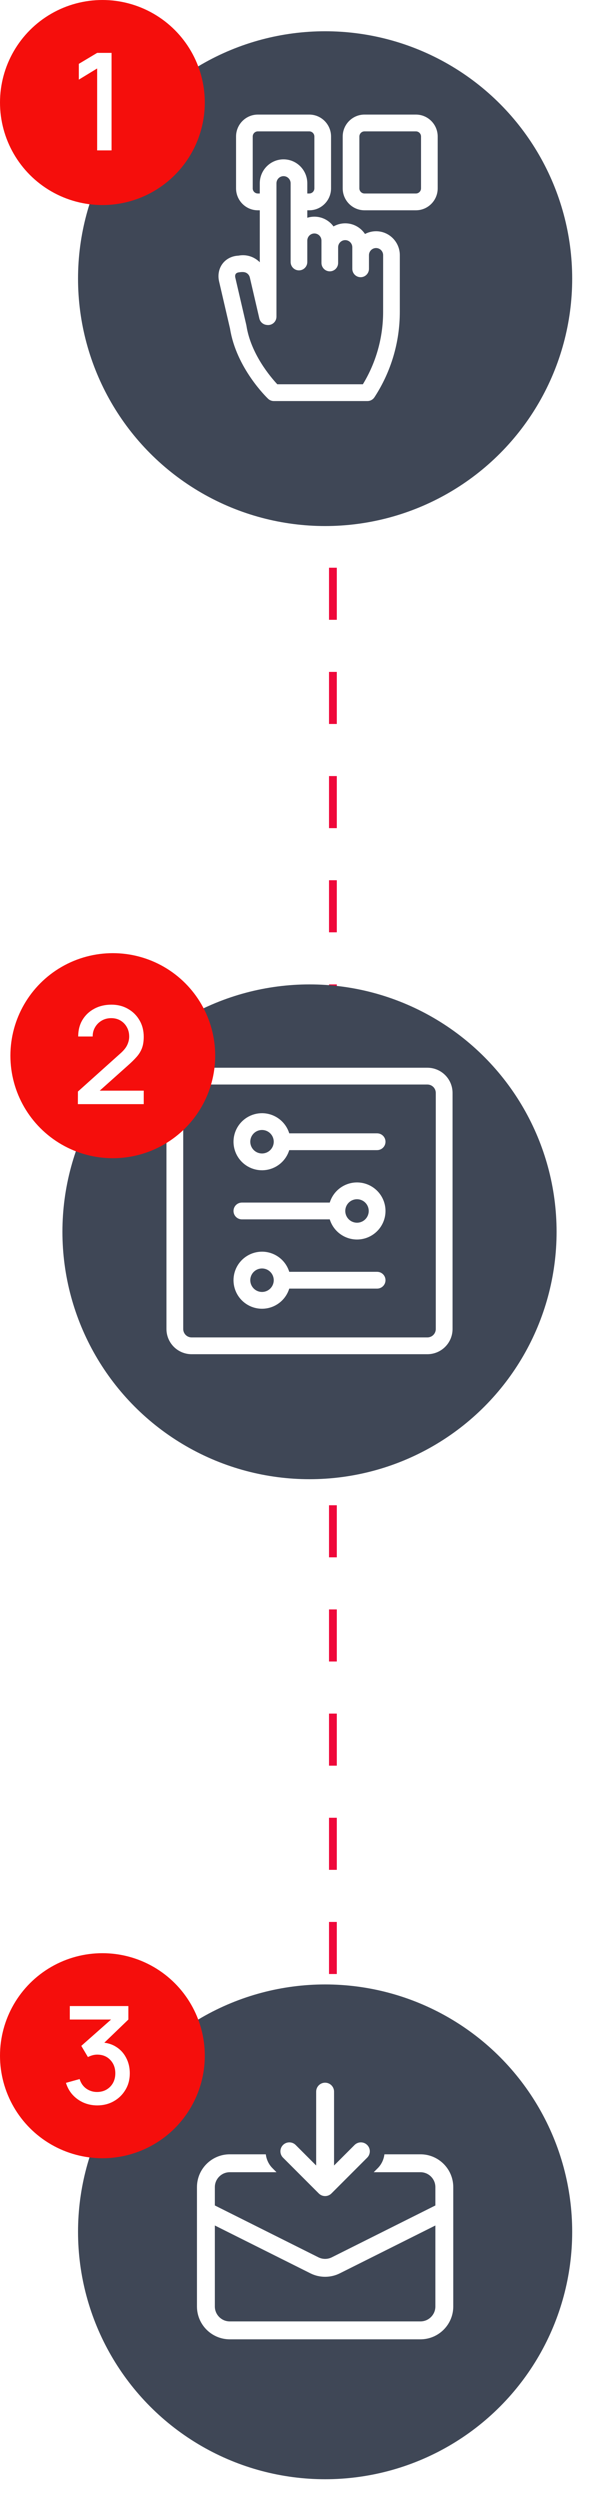
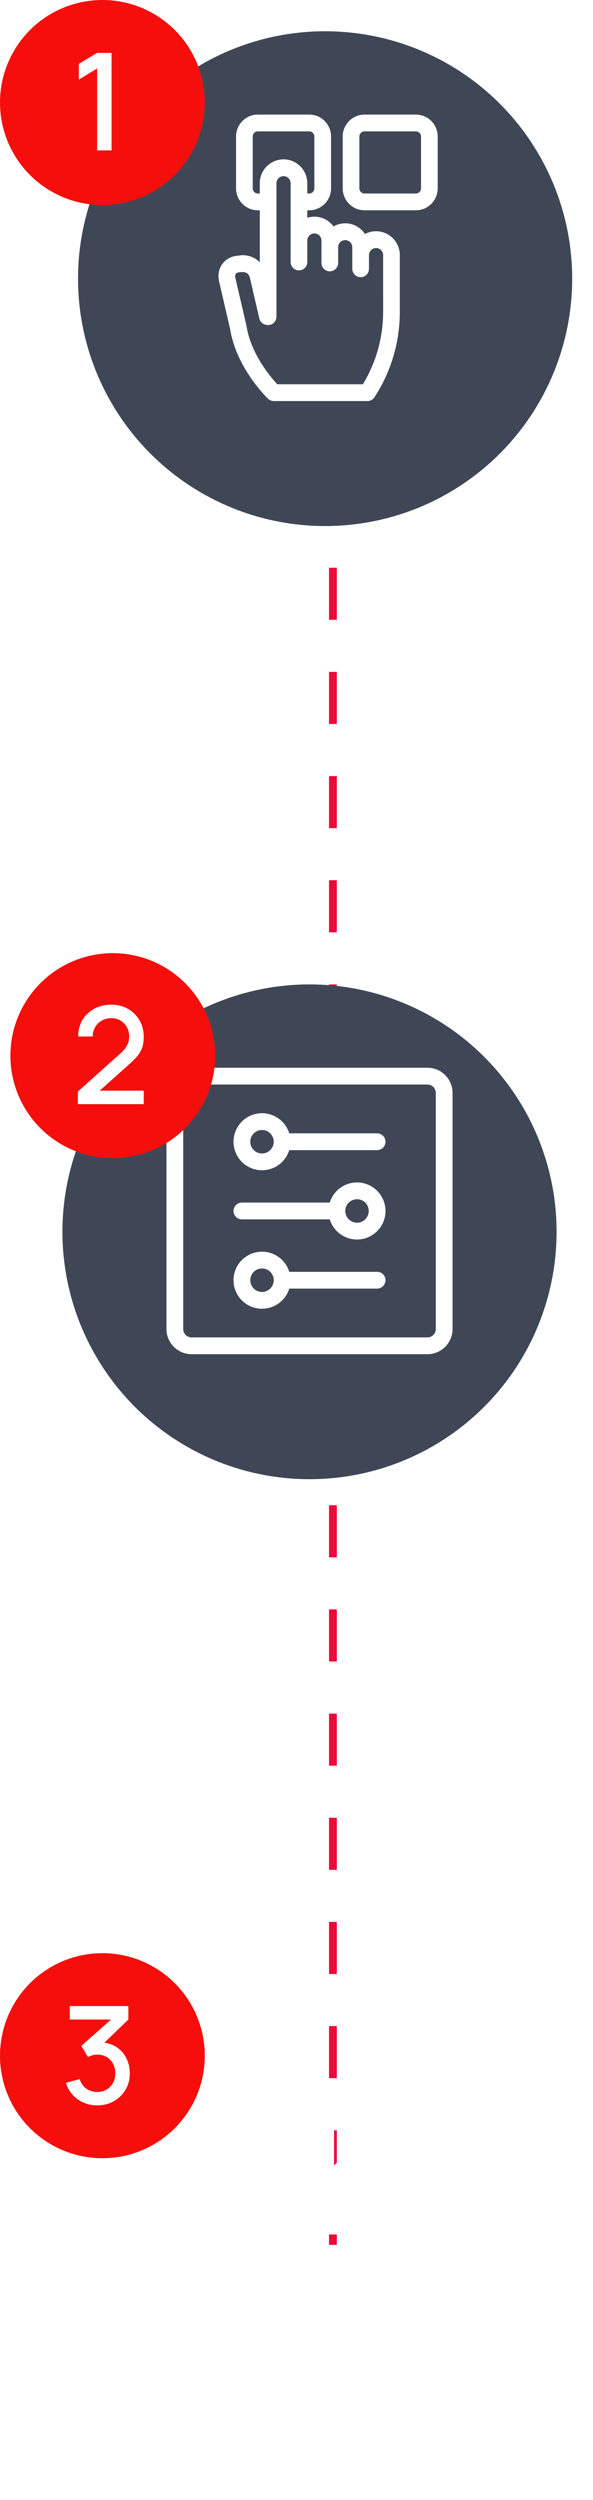
<svg xmlns="http://www.w3.org/2000/svg" width="114" height="480" viewBox="0 0 114 480" fill="none">
  <path d="M64 69L64 431" stroke="#EF083A" stroke-width="1.5" stroke-dasharray="10 10" />
  <g filter="url(#filter0_d_12_550)">
    <circle cx="62.5" cy="49.5" r="47.5" fill="#3F4756" />
  </g>
  <g clip-path="url(#clip0_12_550)">
    <path d="M79.959 22H70.068C67.76 22 65.883 23.889 65.883 26.209V36.164C65.883 38.486 67.76 40.374 70.068 40.374H79.959C82.267 40.374 84.143 38.485 84.143 36.164V26.209C84.143 23.888 82.267 22 79.959 22ZM80.94 36.164C80.94 36.709 80.5 37.151 79.958 37.151H70.067C69.525 37.151 69.086 36.708 69.086 36.164V26.209C69.086 25.665 69.525 25.223 70.067 25.223H79.958C80.5 25.223 80.94 25.666 80.94 26.209V36.164Z" fill="white" />
    <path d="M72.296 44.397C71.527 44.397 70.803 44.589 70.168 44.928C69.348 43.692 67.95 42.877 66.367 42.877C65.549 42.877 64.781 43.095 64.117 43.476C63.285 42.339 61.945 41.6 60.438 41.6C59.963 41.6 59.506 41.673 59.076 41.809V40.374H59.456C61.764 40.374 63.641 38.485 63.641 36.163V26.209C63.641 23.888 61.764 22 59.456 22H49.565C47.256 22 45.38 23.889 45.38 26.209V36.164C45.38 38.486 47.257 40.374 49.563 40.374H49.944V50.356C49.696 50.106 49.418 49.883 49.113 49.693C48.129 49.078 46.976 48.864 45.846 49.084C44.629 49.133 43.537 49.667 42.829 50.566C42.085 51.511 41.826 52.776 42.119 54.04L44.224 63.102C45.424 70.664 51.286 76.321 51.535 76.559C51.832 76.842 52.226 77 52.635 77H70.646C71.185 77 71.687 76.727 71.984 76.273C75.173 71.391 76.86 65.722 76.86 59.879L76.862 48.992C76.862 46.458 74.814 44.397 72.296 44.397ZM53.308 73.778C52.017 72.397 48.215 67.935 47.377 62.545C47.371 62.505 47.363 62.465 47.355 62.427L45.237 53.307C45.166 53.002 45.202 52.74 45.337 52.568C45.472 52.396 45.704 52.306 46.013 52.276C46.169 52.261 46.234 52.242 46.378 52.234C46.742 52.211 47.114 52.236 47.423 52.429C47.732 52.621 47.948 52.925 48.031 53.282L49.858 61.148C50.011 61.804 50.553 62.296 51.218 62.38L51.346 62.397C51.802 62.453 52.261 62.311 52.605 62.006C52.95 61.7 53.147 61.26 53.147 60.798V35.19C53.147 34.434 53.758 33.819 54.509 33.819C55.26 33.819 55.872 34.435 55.872 35.19V50.301C55.872 51.191 56.589 51.912 57.473 51.912C58.358 51.912 59.075 51.19 59.075 50.301V46.195C59.075 45.438 59.686 44.823 60.437 44.823C61.188 44.823 61.8 45.439 61.8 46.195V50.485C61.8 51.375 62.517 52.096 63.401 52.096C64.286 52.096 65.002 51.375 65.002 50.485V47.473C65.002 46.717 65.614 46.102 66.365 46.102C67.116 46.102 67.728 46.718 67.728 47.473V51.611C67.728 52.501 68.444 53.222 69.329 53.222C70.213 53.222 70.93 52.5 70.93 51.611V48.993C70.93 48.236 71.542 47.621 72.293 47.621C73.044 47.621 73.656 48.236 73.656 48.992L73.653 59.879C73.653 64.804 72.309 69.591 69.761 73.778H53.308ZM48.583 36.164V26.209C48.583 25.665 49.023 25.223 49.563 25.223H59.455C59.996 25.223 60.437 25.666 60.437 26.209V36.164C60.437 36.709 59.996 37.151 59.455 37.151H59.075V35.189C59.075 32.656 57.026 30.594 54.508 30.594C51.99 30.594 49.942 32.656 49.942 35.189V37.151H49.561C49.02 37.151 48.581 36.708 48.581 36.164H48.583Z" fill="white" />
  </g>
  <circle cx="19.685" cy="19.685" r="19.685" fill="#F50E0C" />
  <path d="M18.677 28.874V13.144L15.154 15.289V12.26L18.677 10.154H21.446V28.874H18.677Z" fill="white" />
  <g filter="url(#filter1_d_12_550)">
    <circle cx="59.5" cy="232.5" r="47.5" fill="#3F4756" />
  </g>
  <g clip-path="url(#clip1_12_550)">
    <path d="M36.834 205H82.166C83.448 205.001 84.676 205.511 85.583 206.417C86.489 207.324 86.999 208.552 87 209.834V255.166C86.999 256.448 86.489 257.676 85.583 258.583C84.676 259.489 83.448 259.999 82.166 260H36.834C35.552 259.999 34.324 259.489 33.417 258.583C32.511 257.676 32.002 256.448 32 255.166V209.834C32.002 208.552 32.511 207.324 33.417 206.417C34.324 205.511 35.552 205.001 36.834 205ZM35.223 255.166C35.223 255.593 35.393 256.003 35.695 256.305C35.997 256.607 36.407 256.777 36.834 256.777H82.166C82.593 256.777 83.003 256.607 83.305 256.305C83.607 256.003 83.777 255.593 83.777 255.166V209.834C83.777 209.407 83.607 208.997 83.305 208.695C83.003 208.393 82.593 208.223 82.166 208.223H36.834C36.407 208.223 35.997 208.393 35.695 208.695C35.393 208.997 35.223 209.407 35.223 209.834V255.166ZM50.369 240.315C51.54 240.316 52.68 240.693 53.623 241.388C54.565 242.084 55.26 243.063 55.605 244.182H72.498C72.925 244.182 73.335 244.352 73.637 244.654C73.94 244.956 74.109 245.366 74.109 245.793C74.109 246.221 73.94 246.631 73.637 246.933C73.335 247.235 72.925 247.405 72.498 247.405H55.605C55.307 248.374 54.746 249.241 53.984 249.91C53.222 250.579 52.289 251.024 51.29 251.194C50.29 251.364 49.263 251.254 48.322 250.875C47.382 250.496 46.565 249.864 45.962 249.048C45.36 248.233 44.996 247.266 44.91 246.255C44.825 245.245 45.021 244.231 45.478 243.325C45.935 242.42 46.634 241.659 47.498 241.128C48.361 240.596 49.355 240.315 50.369 240.315ZM50.369 248.049C50.815 248.049 51.252 247.917 51.622 247.669C51.993 247.421 52.282 247.069 52.453 246.657C52.624 246.245 52.669 245.791 52.582 245.353C52.495 244.916 52.28 244.514 51.964 244.198C51.649 243.883 51.247 243.668 50.809 243.581C50.372 243.494 49.918 243.539 49.506 243.709C49.094 243.88 48.741 244.169 48.493 244.54C48.246 244.911 48.113 245.347 48.113 245.793C48.114 246.392 48.352 246.965 48.775 247.388C49.198 247.811 49.771 248.049 50.369 248.049ZM50.369 213.728C51.54 213.73 52.68 214.106 53.623 214.801C54.565 215.497 55.26 216.476 55.605 217.595H72.498C72.925 217.595 73.335 217.765 73.637 218.067C73.94 218.369 74.109 218.779 74.109 219.207C74.109 219.634 73.94 220.044 73.637 220.346C73.335 220.648 72.925 220.818 72.498 220.818H55.605C55.307 221.787 54.746 222.654 53.984 223.323C53.222 223.992 52.289 224.437 51.29 224.607C50.29 224.778 49.263 224.667 48.322 224.288C47.382 223.909 46.565 223.277 45.962 222.461C45.36 221.646 44.996 220.679 44.91 219.668C44.825 218.658 45.021 217.644 45.478 216.739C45.935 215.833 46.634 215.073 47.498 214.541C48.361 214.01 49.355 213.728 50.369 213.728ZM50.369 221.462C50.815 221.462 51.252 221.33 51.622 221.082C51.993 220.834 52.282 220.482 52.453 220.07C52.624 219.658 52.669 219.204 52.582 218.766C52.495 218.329 52.28 217.927 51.964 217.611C51.649 217.296 51.247 217.081 50.809 216.994C50.372 216.907 49.918 216.952 49.506 217.122C49.094 217.293 48.741 217.582 48.493 217.953C48.246 218.324 48.113 218.76 48.113 219.207C48.114 219.805 48.352 220.378 48.775 220.801C49.198 221.224 49.771 221.462 50.369 221.462ZM46.502 230.889H63.395C63.78 229.635 64.603 228.561 65.714 227.863C66.824 227.164 68.148 226.887 69.445 227.082C70.743 227.277 71.927 227.932 72.783 228.926C73.638 229.92 74.109 231.188 74.109 232.5C74.109 233.812 73.638 235.08 72.783 236.074C71.927 237.068 70.743 237.723 69.445 237.918C68.148 238.113 66.824 237.836 65.714 237.137C64.603 236.439 63.78 235.365 63.395 234.111H46.502C46.075 234.111 45.665 233.942 45.363 233.639C45.06 233.337 44.891 232.927 44.891 232.5C44.891 232.073 45.06 231.663 45.363 231.361C45.665 231.058 46.075 230.889 46.502 230.889ZM68.631 234.756C69.077 234.756 69.513 234.624 69.884 234.376C70.255 234.128 70.544 233.775 70.715 233.363C70.886 232.951 70.93 232.497 70.843 232.06C70.756 231.622 70.541 231.22 70.226 230.905C69.91 230.589 69.508 230.375 69.071 230.287C68.633 230.2 68.18 230.245 67.768 230.416C67.355 230.587 67.003 230.876 66.755 231.247C66.507 231.618 66.375 232.054 66.375 232.5C66.376 233.098 66.614 233.671 67.037 234.094C67.459 234.517 68.033 234.755 68.631 234.756Z" fill="white" />
  </g>
  <circle cx="21.685" cy="202.685" r="19.685" fill="#F50E0C" />
  <path d="M14.969 211.987L14.982 209.569L23.133 202.263C23.792 201.682 24.238 201.128 24.472 200.599C24.715 200.07 24.836 199.542 24.836 199.013C24.836 198.346 24.689 197.748 24.394 197.219C24.1 196.682 23.692 196.257 23.172 195.945C22.652 195.633 22.054 195.477 21.378 195.477C20.685 195.477 20.065 195.642 19.519 195.971C18.982 196.292 18.562 196.721 18.258 197.258C17.955 197.795 17.808 198.376 17.816 199H15.034C15.034 197.787 15.307 196.725 15.853 195.815C16.408 194.896 17.166 194.181 18.128 193.67C19.09 193.15 20.191 192.89 21.43 192.89C22.609 192.89 23.666 193.159 24.602 193.696C25.538 194.225 26.275 194.953 26.812 195.88C27.358 196.807 27.631 197.865 27.631 199.052C27.631 199.91 27.519 200.638 27.293 201.236C27.068 201.834 26.73 202.389 26.279 202.9C25.829 203.411 25.265 203.966 24.589 204.564L18.297 210.18L17.998 209.4H27.631V211.987H14.969Z" fill="white" />
  <g filter="url(#filter2_d_12_550)">
-     <circle cx="62.5" cy="424.5" r="47.5" fill="#3F4756" />
-   </g>
+     </g>
  <path d="M54.41 414.257C53.739 413.585 53.739 412.498 54.41 411.826C55.081 411.155 56.169 411.155 56.84 411.826L60.781 415.767V401.583C60.781 400.634 61.551 399.865 62.5 399.865C63.449 399.865 64.219 400.634 64.219 401.583V415.767L68.16 411.826C68.831 411.155 69.919 411.155 70.59 411.826C71.262 412.498 71.262 413.585 70.59 414.257L63.715 421.132C63.38 421.467 62.941 421.635 62.5 421.635C62.059 421.635 61.621 421.467 61.285 421.132L54.41 414.257ZM87.136 419.917V442.833C87.136 446.309 84.309 449.135 80.834 449.135H44.167C40.691 449.135 37.865 446.309 37.865 442.833V419.917C37.865 416.441 40.691 413.615 44.167 413.615H51.097C51.219 414.589 51.636 415.533 52.385 416.282L53.154 417.052H44.167C42.587 417.052 41.302 418.337 41.302 419.917V423.437L61.218 433.396C62.023 433.794 62.981 433.794 63.782 433.396L83.698 423.437V419.917C83.698 418.337 82.413 417.052 80.834 417.052H71.846L72.616 416.282C73.364 415.533 73.781 414.589 73.903 413.615H80.834C84.309 413.615 87.136 416.441 87.136 419.917ZM83.698 427.281L65.318 436.471C64.436 436.912 63.467 437.131 62.5 437.131C61.531 437.131 60.564 436.912 59.683 436.471L41.302 427.281V442.833C41.302 444.413 42.587 445.698 44.167 445.698H80.834C82.413 445.698 83.698 444.413 83.698 442.833V427.281Z" fill="white" />
  <circle cx="19.685" cy="394.685" r="19.685" fill="#F50E0C" />
  <path d="M18.698 404.225C17.771 404.225 16.9 404.052 16.085 403.705C15.271 403.35 14.564 402.847 13.966 402.197C13.377 401.547 12.948 400.78 12.679 399.896L15.305 399.168C15.557 399.974 15.994 400.594 16.618 401.027C17.242 401.452 17.936 401.66 18.698 401.651C19.383 401.642 19.985 401.482 20.505 401.17C21.025 400.858 21.433 400.438 21.727 399.909C22.022 399.372 22.169 398.756 22.169 398.063C22.169 397.023 21.844 396.165 21.194 395.489C20.553 394.813 19.712 394.475 18.672 394.475C18.378 394.475 18.074 394.518 17.762 394.605C17.459 394.692 17.173 394.804 16.904 394.943L15.63 392.798L22.234 386.961L22.52 387.741H13.42V385.154H24.678V387.741L19.192 393.019L19.166 392.135C20.345 392.135 21.368 392.399 22.234 392.928C23.101 393.448 23.768 394.159 24.236 395.06C24.713 395.953 24.951 396.954 24.951 398.063C24.951 399.259 24.67 400.321 24.106 401.248C23.552 402.175 22.802 402.903 21.857 403.432C20.921 403.961 19.868 404.225 18.698 404.225Z" fill="white" />
  <defs>
    <filter id="filter0_d_12_550" x="11" y="2" width="103" height="103" filterUnits="userSpaceOnUse" color-interpolation-filters="sRGB">
      <feFlood flood-opacity="0" result="BackgroundImageFix" />
      <feColorMatrix in="SourceAlpha" type="matrix" values="0 0 0 0 0 0 0 0 0 0 0 0 0 0 0 0 0 0 127 0" result="hardAlpha" />
      <feOffset dy="4" />
      <feGaussianBlur stdDeviation="2" />
      <feComposite in2="hardAlpha" operator="out" />
      <feColorMatrix type="matrix" values="0 0 0 0 0 0 0 0 0 0 0 0 0 0 0 0 0 0 0.25 0" />
      <feBlend mode="normal" in2="BackgroundImageFix" result="effect1_dropShadow_12_550" />
      <feBlend mode="normal" in="SourceGraphic" in2="effect1_dropShadow_12_550" result="shape" />
    </filter>
    <filter id="filter1_d_12_550" x="8" y="185" width="103" height="103" filterUnits="userSpaceOnUse" color-interpolation-filters="sRGB">
      <feFlood flood-opacity="0" result="BackgroundImageFix" />
      <feColorMatrix in="SourceAlpha" type="matrix" values="0 0 0 0 0 0 0 0 0 0 0 0 0 0 0 0 0 0 127 0" result="hardAlpha" />
      <feOffset dy="4" />
      <feGaussianBlur stdDeviation="2" />
      <feComposite in2="hardAlpha" operator="out" />
      <feColorMatrix type="matrix" values="0 0 0 0 0 0 0 0 0 0 0 0 0 0 0 0 0 0 0.25 0" />
      <feBlend mode="normal" in2="BackgroundImageFix" result="effect1_dropShadow_12_550" />
      <feBlend mode="normal" in="SourceGraphic" in2="effect1_dropShadow_12_550" result="shape" />
    </filter>
    <filter id="filter2_d_12_550" x="11" y="377" width="103" height="103" filterUnits="userSpaceOnUse" color-interpolation-filters="sRGB">
      <feFlood flood-opacity="0" result="BackgroundImageFix" />
      <feColorMatrix in="SourceAlpha" type="matrix" values="0 0 0 0 0 0 0 0 0 0 0 0 0 0 0 0 0 0 127 0" result="hardAlpha" />
      <feOffset dy="4" />
      <feGaussianBlur stdDeviation="2" />
      <feComposite in2="hardAlpha" operator="out" />
      <feColorMatrix type="matrix" values="0 0 0 0 0 0 0 0 0 0 0 0 0 0 0 0 0 0 0.25 0" />
      <feBlend mode="normal" in2="BackgroundImageFix" result="effect1_dropShadow_12_550" />
      <feBlend mode="normal" in="SourceGraphic" in2="effect1_dropShadow_12_550" result="shape" />
    </filter>
    <clipPath id="clip0_12_550">
      <rect width="42.143" height="55" fill="white" transform="translate(42 22)" />
    </clipPath>
    <clipPath id="clip1_12_550">
      <rect width="55" height="55" fill="white" transform="matrix(1 0 0 -1 32 260)" />
    </clipPath>
  </defs>
</svg>